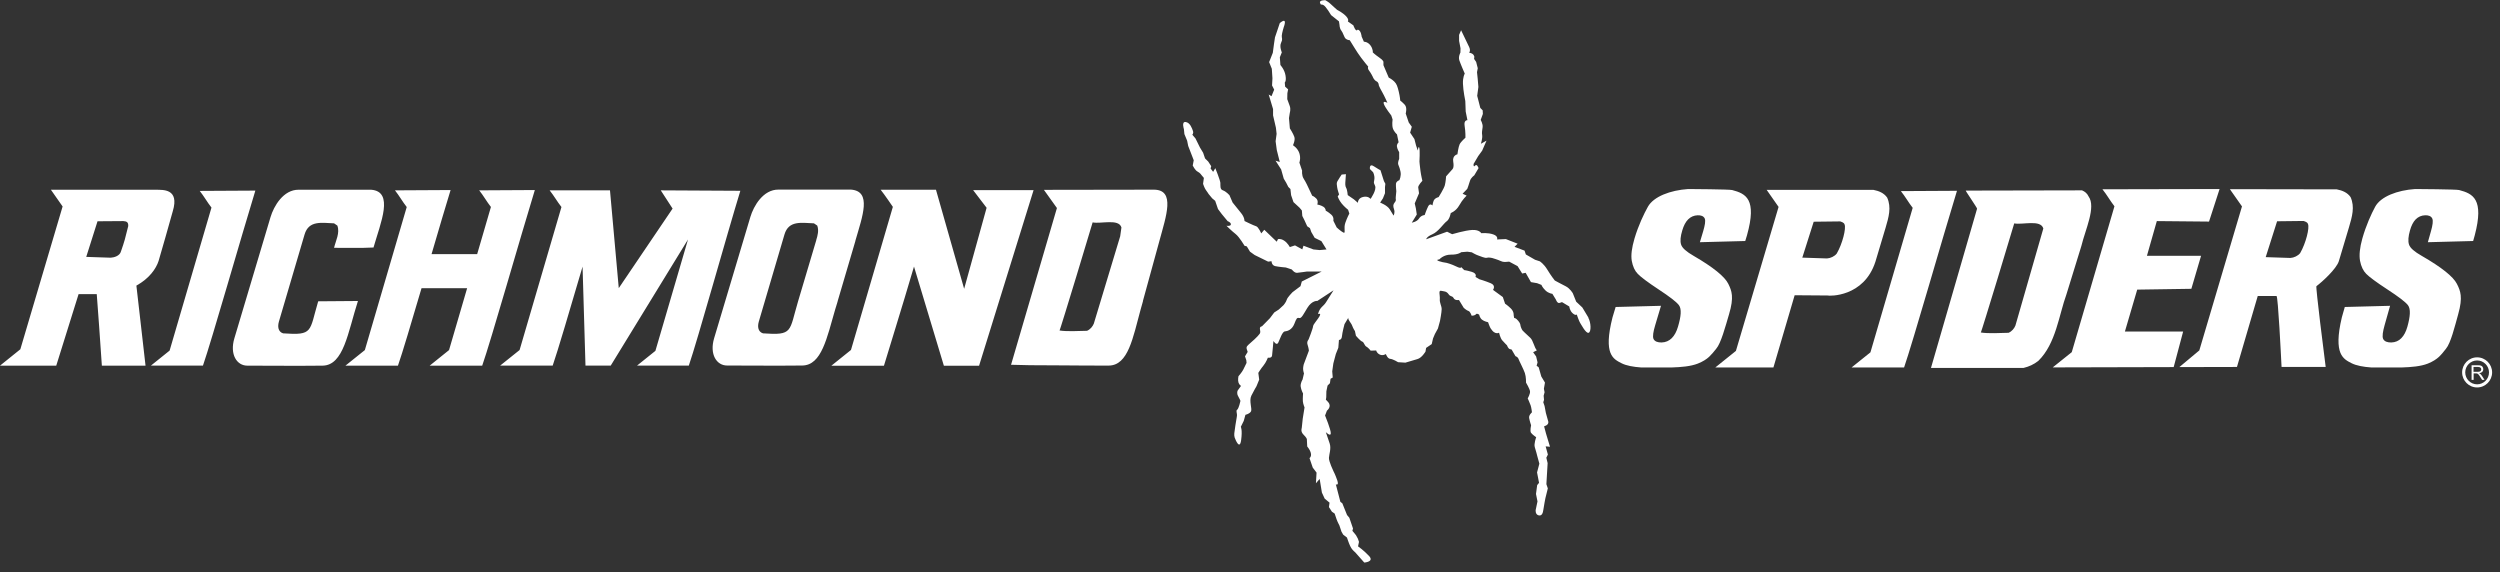
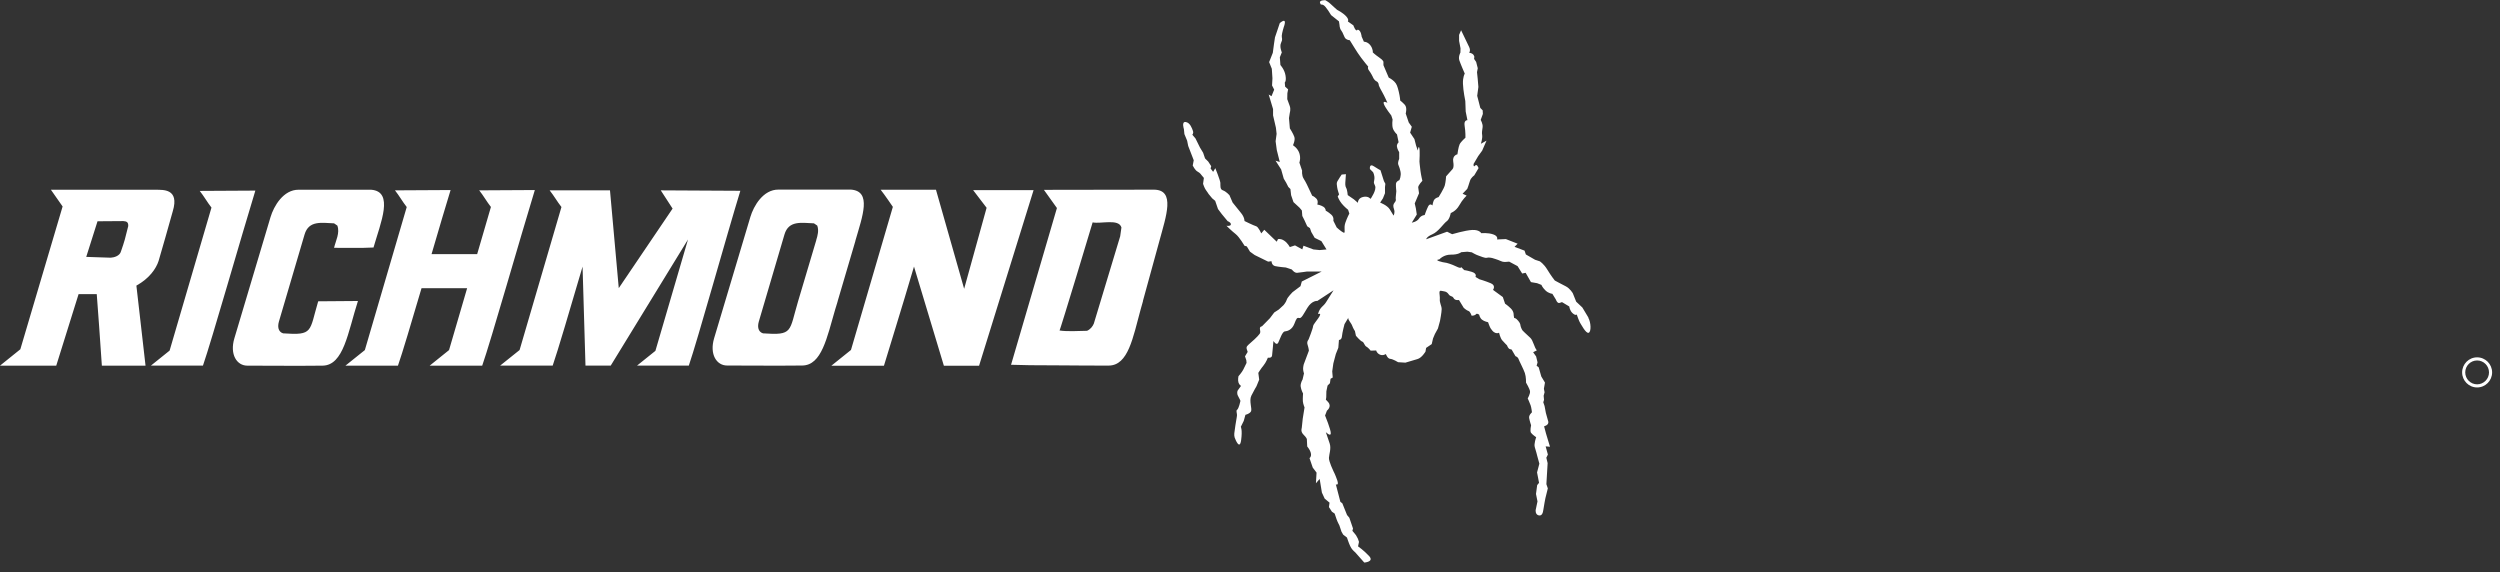
<svg xmlns="http://www.w3.org/2000/svg" width="249" height="57" viewBox="0 0 249 57" fill="none">
  <rect x="0" y="0" width="249" height="57" fill="#333333" stroke="none" />
  <path d="M113.845 29.972L113.789 30.172L113.61 30.819L113.845 29.979V29.972ZM113.845 29.972L113.61 30.812C112.835 33.656 112.37 36.388 110.443 36.412C107.741 36.425 103.887 36.363 102.61 36.375L100.701 36.331L105.269 20.72L103.973 18.909L114.936 18.891C117.092 18.909 116.144 21.523 115.481 23.98L113.783 30.165L113.839 29.966L113.845 29.972ZM108.826 22.151C108.826 22.195 105.56 32.996 105.529 32.916C106.26 33.034 107.444 32.965 108.268 32.947C108.596 32.81 108.826 32.517 108.943 32.237L111.571 23.532L111.695 22.655C111.428 21.753 109.662 22.319 108.832 22.151H108.826ZM6.24 20.571L5.069 18.897H15.598C16.168 18.928 17.903 18.741 17.209 21.037C17.091 21.529 15.796 25.99 15.796 25.99C15.548 26.756 14.885 27.726 13.584 28.448C13.602 28.448 14.346 35.243 14.495 36.419H10.145C10.089 35.33 9.636 29.276 9.636 29.294H7.827L5.602 36.419H0L2.026 34.788L6.234 20.571H6.24ZM9.711 22.045L8.589 25.586L11.024 25.667C11.365 25.648 11.935 25.492 12.053 25.026C12.4 24.03 12.475 23.738 12.772 22.518C12.791 22.101 12.592 22.045 12.283 22.02L9.711 22.039V22.045ZM37.194 24.652C35.887 24.721 34.579 24.677 33.272 24.683C33.439 23.974 33.873 23.203 33.6 22.468L33.272 22.244C32.051 22.201 30.756 21.921 30.334 23.358L27.781 32.026C27.645 32.492 27.676 33.034 28.196 33.202C31.221 33.413 30.793 33.052 31.692 30.01L35.651 29.979C34.648 33.096 34.239 36.394 32.125 36.419C29.467 36.45 27.292 36.419 24.633 36.419C23.592 36.419 22.861 35.311 23.344 33.693L26.945 21.622C27.267 20.54 28.221 18.878 29.752 18.897H36.965C39.264 19.077 37.919 22.163 37.201 24.652H37.194ZM48.901 20.62C48.473 20.079 48.157 19.494 47.729 18.959L53.27 18.928C51.875 23.47 48.888 33.973 48.027 36.419H42.797L44.724 34.869L46.527 28.703H41.985C40.981 32.107 40.057 35.224 39.636 36.419H34.406L36.339 34.869L40.51 20.62C40.082 20.079 39.766 19.494 39.339 18.959L44.879 18.928C44.389 20.521 43.701 22.854 42.982 25.312H47.525L48.894 20.62H48.901ZM21.064 20.676C20.636 20.135 20.32 19.55 19.892 19.015L25.433 18.984C24.051 23.489 21.095 33.867 20.215 36.412H15.034L16.893 34.919L21.064 20.67V20.676ZM55.922 20.62C55.494 20.079 55.172 19.494 54.744 18.959H60.755L61.629 28.697L66.99 20.776L65.812 18.959L73.738 19.003C72.362 23.495 69.493 33.824 68.607 36.412H63.451L65.279 34.944L68.526 23.85L60.83 36.412H58.314L58.023 26.556C56.796 30.725 55.55 34.969 55.048 36.412H49.818L51.751 34.863L55.922 20.614V20.62ZM88.927 20.602C88.927 20.602 88.134 19.426 87.712 18.897H93.222L96.029 28.765L98.266 20.695L96.921 18.934H102.945L97.516 36.425H94.009L91.034 26.55C89.807 30.725 88.431 35.112 88.041 36.425H82.804L84.757 34.857L88.927 20.608V20.602ZM81.299 23.906C81.447 23.433 81.571 22.941 81.398 22.468L81.069 22.244C79.848 22.201 78.553 21.921 78.132 23.358L75.579 32.026C75.442 32.492 75.473 33.034 75.994 33.202C79.012 33.413 78.584 33.052 79.489 30.01C79.489 30.01 81.218 24.173 81.305 23.906H81.299ZM83.443 29.972L83.381 30.172L83.189 30.819L83.443 29.979V29.972ZM85.203 23.98L83.381 30.165L83.443 29.966L83.189 30.806C82.358 33.65 81.838 36.381 79.91 36.406C77.252 36.437 75.077 36.406 72.418 36.406C71.377 36.406 70.646 35.299 71.129 33.681L74.736 21.61C75.058 20.527 76.006 18.866 77.543 18.884H84.757C86.851 19.046 85.909 21.516 85.197 23.974L85.203 23.98Z" fill="white" />
  <path d="M158.203 31.627C157.949 31.186 157.602 30.626 157.602 30.626L156.988 30.047L156.654 29.213C156.654 29.213 156.381 28.728 155.941 28.51C155.501 28.292 154.857 27.938 154.857 27.938C154.857 27.938 154.491 27.483 154.125 26.874C153.76 26.264 153.363 26.027 153.363 26.027L152.892 25.872L151.975 25.343L151.845 24.963L150.847 24.584L151.157 24.273L149.986 23.812L149.106 23.85C149.106 23.85 149.261 23.532 148.728 23.346C148.195 23.159 147.532 23.227 147.532 23.227C147.532 23.227 147.358 22.867 146.633 22.904C145.914 22.941 144.632 23.327 144.632 23.327L144.13 23.078L142.047 23.831C142.047 23.831 142.072 23.588 142.667 23.333C143.262 23.078 143.795 22.244 144.092 22.039C144.39 21.834 144.495 21.218 144.495 21.218C144.495 21.218 145.01 21.043 145.338 20.459C145.66 19.874 146.075 19.482 146.075 19.482L145.673 19.295L146.137 18.816C146.137 18.816 146.305 18.387 146.398 18.044C146.491 17.696 146.832 17.472 146.832 17.472L147.265 16.744C147.265 16.744 147.104 16.271 146.918 16.495C146.732 16.719 146.77 16.327 146.77 16.327L147.228 15.549L147.625 15.002L148.059 14.006L147.501 14.317C147.501 14.317 147.668 13.77 147.625 13.471C147.575 13.172 147.625 12.998 147.668 12.668C147.711 12.339 147.476 11.947 147.476 11.947L147.693 11.349L147.674 10.988L147.439 10.752L147.129 9.545L147.247 8.661L147.179 7.846L147.11 7.187L147.185 6.795L147.024 6.166L146.819 5.867L146.844 5.662C146.844 5.662 146.825 5.314 146.33 5.251C146.528 4.978 146.28 4.586 146.28 4.586L145.524 3.011L145.326 3.478V4.075L145.468 4.816L145.456 5.239C145.456 5.239 145.226 5.637 145.35 6.011C145.474 6.384 145.89 7.33 145.89 7.33C145.89 7.33 145.685 7.659 145.71 8.338C145.728 9.016 145.945 10.067 145.945 10.067L145.983 11.107L146.156 11.971C146.156 11.971 145.778 11.94 145.877 12.538C145.976 13.135 145.958 13.714 145.958 13.714C145.958 13.714 145.505 14.112 145.381 14.367C145.257 14.622 145.158 15.369 145.158 15.369C145.158 15.369 144.632 15.468 144.743 16.109C144.855 16.756 144.638 16.881 144.638 16.881L144.03 17.565C144.03 17.565 143.999 18.1 143.907 18.449C143.814 18.797 143.287 19.631 143.287 19.631C143.287 19.631 142.896 19.712 142.785 20.011C142.68 20.309 142.68 20.465 142.68 20.465C142.68 20.465 142.425 20.185 142.24 20.564C142.054 20.944 141.899 21.417 141.899 21.417C141.899 21.417 141.539 21.435 141.335 21.765C141.13 22.095 140.616 22.176 140.616 22.176L141.112 21.367L141.019 20.745L140.907 20.259L141.335 19.251C141.335 19.251 141.273 18.872 141.254 18.667C141.236 18.461 141.669 18.007 141.669 18.007C141.669 18.007 141.545 17.515 141.477 17.011C141.409 16.507 141.378 16.097 141.378 16.097C141.378 16.097 141.44 14.946 141.36 14.709C141.279 14.473 141.211 14.995 141.211 14.995L141.037 14.479L140.876 13.851L140.449 13.21L140.616 12.625L140.312 12.202L140.009 11.306C140.009 11.306 140.176 10.721 139.922 10.441C139.668 10.161 139.463 10.018 139.463 10.018C139.463 10.018 139.445 9.657 139.315 9.122C139.184 8.587 139.104 8.35 138.868 8.12C138.633 7.883 138.317 7.728 138.317 7.728L137.79 6.49V6.16C137.79 6.16 137.79 6.011 137.375 5.731C136.966 5.451 136.73 5.22 136.73 5.22C136.73 5.22 136.774 4.891 136.489 4.511C136.204 4.138 135.844 4.156 135.844 4.156L135.621 3.646C135.621 3.646 135.565 3.005 135.225 2.949C135.039 3.26 134.797 2.526 134.797 2.526L134.245 2.134C134.245 2.134 134.4 1.979 134.072 1.618C133.737 1.257 133.173 0.977 133.173 0.977C133.173 0.977 132.653 0.523 132.498 0.367C132.343 0.211 132.002 0.019 132.002 0.019C132.002 0.019 131.376 -0 131.475 0.286C131.574 0.566 131.562 0.379 131.81 0.504C132.064 0.628 132.578 1.506 132.578 1.506L133.359 2.128L133.409 2.439C133.409 2.439 133.415 2.831 133.589 3.036C133.762 3.242 133.861 3.677 134.016 3.839C134.177 3.995 134.438 4.007 134.438 4.007C134.438 4.007 134.716 4.474 134.939 4.816C135.163 5.158 135.286 5.382 135.572 5.755C135.857 6.129 136.005 6.309 136.005 6.309L136.278 6.639C136.278 6.639 136.166 6.782 136.359 7.031C136.551 7.28 136.724 7.641 136.724 7.641C136.724 7.641 136.836 7.971 137.09 8.095C137.344 8.219 137.325 8.487 137.325 8.487C137.325 8.487 137.406 8.723 137.66 9.159C137.914 9.601 138.187 10.242 138.187 10.242C138.187 10.242 137.703 9.968 137.827 10.347C137.957 10.727 138.571 11.499 138.571 11.499L138.701 11.897C138.701 11.897 138.62 12.463 138.732 12.793C138.844 13.123 139.141 13.39 139.141 13.39L139.302 14.174C139.302 14.174 139.098 14.348 139.135 14.603C139.166 14.852 139.358 15.157 139.358 15.157V15.823C139.358 15.823 139.191 16.165 139.271 16.402C139.352 16.638 139.389 16.644 139.488 17.086C139.587 17.528 139.377 17.945 139.377 17.945C139.377 17.945 139.048 18.057 139.036 18.324C139.023 18.592 139.073 19.046 139.073 19.046C139.073 19.046 139.042 19.426 139.017 19.643C138.986 19.861 139.11 19.923 138.924 20.147C138.738 20.371 138.738 20.527 138.85 20.857C138.961 21.187 138.8 21.473 138.8 21.473C138.8 21.473 138.651 21.224 138.416 20.844C138.162 20.44 137.462 20.179 137.462 20.179L137.741 19.755L137.945 19.245V18.635L137.982 18.306L137.84 18.038L137.499 16.962C137.499 16.962 137.053 16.713 136.879 16.588C136.352 16.215 136.445 16.837 136.445 16.837L136.755 17.148C136.755 17.148 136.922 17.441 136.892 17.814C136.861 18.194 136.761 18.088 136.953 18.499C137.146 18.909 136.507 19.811 136.507 19.811C136.507 19.811 136.284 19.488 135.751 19.619C135.218 19.749 135.249 20.203 135.249 20.203L134.847 19.855L134.233 19.432C134.233 19.432 134.19 18.891 134.078 18.716C133.967 18.542 133.991 18.219 133.991 18.219L134.053 17.347L133.632 17.385C133.632 17.385 133.291 17.883 133.198 18.069C133.105 18.256 133.149 18.387 133.18 18.642C133.21 18.891 133.372 19.363 133.372 19.363L133.235 19.569C133.235 19.569 133.365 19.948 133.632 20.272C133.898 20.602 134.27 20.894 134.27 20.894L134.394 21.267C134.394 21.267 134.177 21.666 133.991 22.201C133.805 22.736 134.059 23.29 133.805 23.165C133.551 23.041 133.136 22.655 133.136 22.655L132.801 21.983C132.801 21.983 132.894 21.635 132.591 21.373C132.293 21.106 132.039 20.981 132.039 20.981C132.039 20.981 132.07 20.763 131.804 20.589C131.537 20.421 131.203 20.371 131.203 20.371C131.203 20.371 131.339 20.011 131.104 19.774C130.868 19.538 130.695 19.494 130.695 19.494L130.31 18.679C130.31 18.679 130.075 18.15 129.852 17.808C129.629 17.466 129.691 16.999 129.691 16.999L129.418 16.196C129.418 16.196 129.585 15.767 129.412 15.251C129.238 14.734 128.78 14.467 128.78 14.467C128.78 14.467 129.028 13.963 128.916 13.633C128.804 13.303 128.47 12.787 128.47 12.787L128.383 11.766L128.464 11.237C128.464 11.237 128.575 10.901 128.464 10.571C128.352 10.242 128.21 9.875 128.21 9.875L128.222 9.29L128.296 8.898L127.999 8.63L127.962 8.219C127.962 8.219 128.135 8.107 128.036 7.51C127.937 6.913 127.528 6.477 127.528 6.477L127.472 5.706L127.67 5.214C127.67 5.214 127.41 4.642 127.596 4.262C127.782 3.883 127.652 3.833 127.664 3.565C127.677 3.298 127.862 2.7 127.862 2.7C127.862 2.7 128.296 1.611 127.466 2.302L127.199 3.099L126.989 3.715L126.89 4.374L126.772 5.258L126.406 6.185L126.673 6.851L126.735 7.796L126.697 8.512L126.908 8.929L126.642 9.582L126.363 9.414L126.797 10.864V11.492L126.933 12.077L127.082 12.724L127.15 13.334L127.051 14.068L127.168 14.946L127.466 16.134L127.044 16.003L127.602 16.875L127.862 17.795L128.104 18.2L128.315 18.617L128.526 18.828L128.594 19.438L128.829 20.129L129.437 20.689L129.666 20.963L129.709 21.51L129.92 21.927L130.199 22.537L130.471 22.723L130.602 23.103L130.942 23.688L131.612 24.018L132.12 24.845L131.438 24.907L130.818 24.845L129.827 24.472L129.709 24.839L128.984 24.441L128.464 24.609C128.464 24.609 128.253 24.192 127.893 23.962C127.534 23.731 127.286 23.819 127.286 23.819L127.162 24.074L125.923 22.885L125.619 23.246C125.619 23.246 125.34 22.593 125.105 22.531C124.876 22.468 123.952 22.014 123.952 22.014C123.952 22.014 123.971 21.659 123.611 21.218C123.252 20.776 122.769 20.172 122.769 20.172L122.452 19.438C122.452 19.438 122.118 19.065 121.802 18.959C121.486 18.853 121.566 18.48 121.548 18.206C121.523 17.932 121.046 16.75 121.046 16.75L120.829 17.117L120.575 16.781L120.637 16.551L120.339 16.091L120.023 15.779L119.831 15.213L119.515 14.691L119.069 13.788L118.753 13.415C118.753 13.415 118.902 13.291 118.815 13.035C118.728 12.787 118.536 12.214 118.096 12.152C117.656 12.09 117.916 12.855 117.916 12.855L117.966 13.353L118.239 14.012L118.344 14.535L118.895 15.96L118.796 16.489C118.796 16.489 119.032 16.968 119.28 17.092C119.534 17.217 119.676 17.447 119.676 17.447L119.906 17.721L119.825 18.312C119.825 18.312 119.974 18.754 120.104 18.922C120.234 19.09 120.376 19.32 120.376 19.32L120.736 19.755L121.033 20.004L121.312 20.819L121.69 21.323L122.279 22.033C122.279 22.033 122.595 22.132 122.595 22.344C122.595 22.555 122.155 22.487 122.155 22.487C122.155 22.487 122.688 23.016 123.066 23.308C123.444 23.601 123.952 24.478 123.952 24.478L124.181 24.54L124.497 25.063L124.962 25.399L126.307 26.059L126.642 26.015C126.642 26.015 126.642 26.426 127.013 26.507C127.385 26.587 128.073 26.643 128.073 26.643L128.668 26.843C128.668 26.843 128.922 27.197 129.195 27.172C129.468 27.147 130.186 27.042 130.186 27.042H131.643L129.66 28.037L129.529 28.504L128.736 29.101C128.736 29.101 128.222 29.618 128.16 29.854C128.098 30.084 127.85 30.383 127.85 30.383L127.373 30.825L126.914 31.123L126.481 31.696L125.7 32.492C125.266 32.586 125.656 32.965 125.47 33.239C125.285 33.513 124.64 34.085 124.367 34.315C124.095 34.546 124.138 34.676 124.206 34.863L124.268 35.05L124.002 35.491L124.132 35.871L124.157 36.145C124.157 36.145 123.952 36.568 123.828 36.817C123.704 37.072 123.351 37.47 123.351 37.47C123.351 37.47 123.27 37.85 123.351 38.099C123.438 38.347 123.605 38.435 123.605 38.435L123.27 38.901C123.27 38.901 123.147 39.156 123.314 39.449C123.481 39.741 123.549 39.928 123.549 39.928C123.549 39.928 123.388 40.687 123.221 40.811C123.054 40.936 123.264 41.147 123.184 41.527C123.103 41.907 122.967 42.933 122.967 42.933C122.967 42.933 122.886 43.313 122.967 43.562C123.054 43.811 123.481 44.862 123.618 43.829C123.754 42.803 123.587 42.51 123.587 42.51L123.878 41.919L124.045 41.315C124.045 41.315 124.479 41.216 124.603 40.967C124.727 40.712 124.386 39.922 124.634 39.411C124.882 38.907 125.148 38.466 125.148 38.466L125.415 37.812L125.328 37.14C125.328 37.14 125.594 36.699 125.848 36.4C126.096 36.101 126.282 35.622 126.282 35.622C126.282 35.622 126.66 35.703 126.697 35.411C126.735 35.118 126.834 33.961 126.834 33.961C126.834 33.961 127.144 34.471 127.311 34.135C127.478 33.799 127.708 33.027 127.974 33.009C128.247 32.984 128.687 32.835 128.91 32.268C129.133 31.702 129.176 31.615 129.406 31.677C129.635 31.739 129.858 31.235 130.217 30.657C130.682 29.904 131.209 29.972 131.209 29.972L132.82 28.915C132.82 28.915 132.343 29.655 132.076 30.097C131.81 30.539 131.469 30.557 131.271 31.279C131.965 31.055 130.787 32.256 130.787 32.467C130.787 32.679 130.335 33.811 130.335 33.811C130.335 33.811 130.124 34.023 130.236 34.34C130.341 34.658 130.366 34.925 130.366 34.925L129.852 36.294C129.852 36.294 129.79 36.524 129.79 36.736C129.79 36.947 129.877 37.196 129.877 37.196L129.734 37.806C129.734 37.806 129.505 38.167 129.548 38.503C129.591 38.839 129.784 39.194 129.784 39.194C129.784 39.194 129.746 39.698 129.765 39.971C129.79 40.245 129.932 40.581 129.932 40.581L129.753 41.695L129.653 42.641C129.653 42.641 129.511 42.977 129.827 43.288C130.143 43.599 130.162 43.73 130.162 43.73L130.199 44.47C130.509 44.843 130.75 45.366 130.428 45.634L130.75 46.573L131.128 47.071L131.066 48.135L131.438 47.7L131.661 49.062L131.94 49.666L132.423 50.064L132.362 50.506L132.659 50.966L132.932 51.153C132.932 51.153 133.037 51.464 133.124 51.719C133.21 51.974 133.403 52.329 133.403 52.329L133.613 52.957L133.781 53.25L134.159 53.542L134.264 53.853C134.264 53.853 134.437 54.357 134.586 54.587C134.735 54.818 134.977 55.011 134.977 55.011L135.881 56.031C135.881 56.031 136.904 55.963 136.359 55.378C135.813 54.793 135.262 54.419 135.262 54.419L135.355 53.971L135.249 53.66L135.057 53.306L134.698 52.87L134.76 52.64L134.394 51.57L134.165 51.296L133.694 50.126L133.502 49.983L133.049 48.241C133.049 48.241 133.384 48.409 133.192 47.843C133 47.276 132.808 46.922 132.808 46.922C132.808 46.922 132.343 45.957 132.362 45.603C132.38 45.248 132.603 44.675 132.436 44.171C132.269 43.667 132.052 43.039 132.052 43.039C132.052 43.039 132.529 43.518 132.547 43.163C132.566 42.809 131.977 41.384 131.977 41.384L132.163 40.899C132.163 40.899 132.665 40.519 132.306 40.077C132.157 39.897 132.089 39.835 132.058 39.822L132.095 39.555L132.107 38.97L132.225 38.403L132.461 38.167L132.523 37.725L132.74 37.601L132.69 36.985L132.801 36.195L133.049 35.261L133.297 34.639L133.359 33.861C133.359 33.861 133.626 33.874 133.657 33.5C133.688 33.121 133.911 32.287 133.911 32.287L134.295 31.646C134.227 31.845 134.58 32.156 134.679 32.443C134.778 32.723 134.952 32.978 134.952 32.978L135.051 33.444C135.051 33.444 135.503 33.973 135.677 34.023C135.85 34.067 135.9 34.427 136.086 34.521C136.272 34.614 136.52 34.925 136.52 34.925L137.071 34.907C137.071 34.907 137.102 35.155 137.418 35.311C137.734 35.467 138.032 35.261 138.032 35.261C138.032 35.261 138.193 35.722 138.459 35.74C138.726 35.753 139.253 36.076 139.253 36.076L139.978 36.12L141.174 35.765C141.614 35.647 141.979 35.019 141.979 35.019L142.041 34.651L142.599 34.272L142.729 33.712L142.915 33.27L143.219 32.716L143.423 31.97C143.423 31.97 143.59 31.105 143.59 30.787C143.59 30.47 143.374 30.171 143.405 29.792C143.436 29.412 143.243 28.902 143.529 28.964C143.814 29.027 144.068 28.995 144.272 29.294C144.477 29.593 144.638 29.425 144.78 29.692C144.923 29.96 145.313 29.879 145.313 29.879L145.79 30.663C145.79 30.663 146.088 30.931 146.261 30.974C146.435 31.018 146.577 31.447 146.577 31.447C146.577 31.447 146.893 31.447 146.999 31.304C147.11 31.161 147.327 31.347 147.327 31.347C147.327 31.347 147.377 31.646 147.6 31.833C147.823 32.019 148.213 32.094 148.213 32.094C148.213 32.094 148.387 32.611 148.486 32.735C148.579 32.859 148.709 33.077 148.945 33.158C149.18 33.233 149.304 33.139 149.304 33.139C149.304 33.139 149.434 33.675 149.608 33.88C149.781 34.085 150.097 34.396 150.097 34.396C150.097 34.396 150.209 34.726 150.382 34.77L150.556 34.813L150.94 35.473C150.94 35.473 151.176 35.547 151.238 35.74C151.3 35.927 151.746 36.773 151.876 37.153C152.006 37.532 151.994 38.111 151.994 38.111C151.994 38.111 152.359 38.721 152.39 38.976C152.421 39.225 152.161 39.685 152.161 39.685C152.161 39.685 152.372 40.139 152.452 40.376C152.533 40.612 152.582 41.067 152.582 41.067C152.582 41.067 152.254 41.334 152.303 41.633C152.353 41.931 152.496 42.355 152.496 42.355C152.496 42.355 152.372 42.921 152.483 43.095C152.595 43.269 153.004 43.549 153.004 43.549C153.004 43.549 152.756 44.215 152.867 44.545C152.979 44.875 153.109 45.41 153.109 45.41L153.32 46.181L153.183 46.704L153.09 47.052L153.289 48.091L153.103 48.315L152.985 49.199L153.134 49.94L152.954 50.792C152.954 50.792 152.892 51.234 153.239 51.327C153.586 51.42 153.679 51.072 153.723 50.742C153.766 50.412 153.921 49.622 153.921 49.622L154.163 48.645L154.02 48.222L154.144 46.125L154.014 45.59L154.169 45.273L153.946 44.458L154.379 44.495L153.983 43.182L153.791 42.46C153.791 42.46 154.274 42.348 154.212 42L153.97 41.135L153.84 40.444L153.71 40.065L153.785 39.828L153.747 39.418L153.84 39.069L153.772 38.721L153.878 38.105L153.512 37.495L153.252 36.58L153.047 36.437L153.14 36.089L152.998 35.504L152.7 35.081L153.072 34.894C152.824 34.645 152.7 33.899 152.421 33.65C151.95 33.227 151.647 32.915 151.647 32.915C151.647 32.915 151.554 32.791 151.473 32.555C151.393 32.318 151.485 32.287 151.219 31.957C150.953 31.627 150.81 31.677 150.81 31.677L150.76 31.379C150.76 31.379 150.804 31.049 150.488 30.731C150.172 30.42 149.905 30.246 149.905 30.246L149.682 29.587L148.703 28.871C148.703 28.871 149.031 28.442 148.48 28.211C147.928 27.981 147.346 27.813 147.346 27.813L146.955 27.577C146.955 27.577 147.16 27.247 146.577 27.073C145.995 26.905 145.84 26.905 145.84 26.905L145.524 26.594C145.524 26.594 145.567 26.799 145.065 26.55C144.563 26.301 144.092 26.183 144.092 26.183C143.597 26.121 142.76 25.897 143.361 25.835C143.361 25.835 143.783 25.349 144.52 25.362C145.257 25.374 145.536 25.119 145.536 25.119L146.15 25.069L146.59 25.131C146.59 25.131 146.986 25.368 147.222 25.443C147.457 25.517 147.91 25.735 148.096 25.673C148.282 25.611 148.622 25.698 148.622 25.698C148.622 25.698 149.205 25.866 149.453 25.99C149.707 26.115 149.911 26.096 150.11 26.077L150.314 26.059L151.151 26.507L151.609 27.241L151.956 27.172L152.483 28.099L153.097 28.205L153.524 28.373C153.524 28.373 153.605 28.61 153.921 28.921C154.237 29.232 154.615 29.263 154.615 29.263L154.962 29.829C154.962 29.829 155.105 30.252 155.34 30.171L155.575 30.091L156.301 30.526C156.301 30.526 156.338 30.937 156.635 31.198C156.933 31.466 157.044 31.323 157.044 31.323C157.044 31.323 157.286 32.032 157.379 32.156C157.472 32.281 157.949 33.239 158.228 33.146C158.507 33.046 158.457 32.107 158.203 31.665V31.627Z" fill="white" />
-   <path fill-rule="evenodd" clip-rule="evenodd" d="M166.508 36.599H163.452C162.672 36.543 161.971 36.419 161.5 36.176C161.395 36.12 161.29 36.07 161.184 36.008C161.079 35.946 160.98 35.884 160.881 35.803C160.689 35.647 160.515 35.436 160.397 35.131C160.156 34.508 160.131 33.476 160.608 31.603L160.918 30.576L165.435 30.458L164.859 32.387C164.667 33.028 164.587 33.507 164.686 33.749C164.81 34.023 165.126 34.117 165.497 34.11C165.894 34.098 166.235 33.955 166.508 33.681C166.78 33.413 166.985 33.028 167.127 32.542C167.431 31.522 167.505 30.775 167.22 30.396C166.966 30.06 166.278 29.537 165.2 28.828C164.116 28.112 163.428 27.596 163.124 27.278C162.827 26.98 162.628 26.55 162.523 25.978C162.43 25.418 162.523 24.684 162.796 23.756C163.192 22.425 163.738 21.299 164.128 20.596C164.698 19.575 166.365 18.947 168.144 18.828C168.305 18.828 172.24 18.853 172.525 18.928C173.894 19.289 175.01 19.83 174 23.433L173.826 24.005L169.309 24.124L169.637 23.029C169.811 22.437 169.891 21.996 169.792 21.765C169.68 21.517 169.402 21.429 169.086 21.442C168.72 21.454 168.398 21.591 168.137 21.852C167.883 22.108 167.691 22.481 167.555 22.948C167.375 23.539 167.326 24.012 167.437 24.354C167.542 24.709 167.989 25.082 168.67 25.474C170.653 26.625 171.781 27.552 172.134 28.261C172.488 28.977 172.723 29.593 172.215 31.292C172.029 31.914 171.831 32.636 171.614 33.276C171.397 33.917 171.174 34.459 170.932 34.739C170.808 34.888 170.697 35.025 170.585 35.162C170.474 35.292 170.356 35.417 170.226 35.541C169.966 35.778 169.631 36.002 169.104 36.213C168.391 36.493 167.45 36.568 166.514 36.599H166.508ZM239.229 36.599H236.174C235.394 36.543 234.693 36.419 234.216 36.176C234.111 36.12 234.005 36.07 233.9 36.008C233.795 35.946 233.696 35.884 233.596 35.803C233.404 35.647 233.225 35.436 233.101 35.131C232.853 34.508 232.803 33.476 233.249 31.603L233.541 30.576L238.052 30.458L237.507 32.387C237.327 33.028 237.253 33.507 237.358 33.749C237.488 34.023 237.804 34.117 238.176 34.11C238.573 34.098 238.913 33.955 239.174 33.681C239.44 33.413 239.638 33.028 239.775 32.542C240.06 31.522 240.122 30.775 239.831 30.396C239.57 30.06 238.87 29.537 237.786 28.828C236.689 28.112 235.995 27.596 235.679 27.278C235.381 26.98 235.17 26.55 235.059 25.978C234.96 25.418 235.028 24.684 235.288 23.756C235.666 22.425 236.187 21.299 236.565 20.596C237.116 19.575 238.771 18.947 240.549 18.828C240.711 18.828 244.646 18.853 244.931 18.928C246.306 19.289 247.434 19.83 246.486 23.433L246.325 24.005L241.814 24.124L242.123 23.029C242.291 22.437 242.359 21.996 242.254 21.765C242.136 21.517 241.863 21.429 241.541 21.442C241.175 21.454 240.859 21.591 240.599 21.852C240.351 22.108 240.165 22.481 240.035 22.948C239.868 23.539 239.824 24.012 239.936 24.354C240.047 24.709 240.5 25.082 241.188 25.474C243.189 26.625 244.336 27.552 244.701 28.261C245.067 28.977 245.315 29.593 244.838 31.292C244.664 31.914 244.478 32.636 244.274 33.276C244.069 33.917 243.852 34.459 243.617 34.739C243.493 34.888 243.388 35.025 243.276 35.162C243.165 35.292 243.053 35.417 242.923 35.541C242.663 35.778 242.334 36.002 241.814 36.213C241.107 36.493 240.165 36.568 239.229 36.599ZM223.297 20.552L222.095 18.841L232.741 18.86C233.287 18.965 233.795 19.171 234.117 19.631C234.557 20.608 234.266 21.591 233.962 22.624L232.946 26.021C232.692 26.799 231.303 28.062 230.715 28.504C230.628 28.579 231.483 35.361 231.638 36.549H227.244C227.189 35.448 226.897 29.537 226.743 29.481H224.871L222.801 36.549L217.063 36.562L219.052 34.901L223.303 20.552H223.297ZM226.798 22.039L225.664 25.611L228.124 25.692C228.471 25.673 228.887 25.48 229.097 25.206C229.661 24.236 230.052 22.68 229.872 22.307C229.81 22.12 229.606 22.07 229.432 22.008L226.792 22.039H226.798ZM221.072 18.822L220.019 22.07L214.819 22.02L213.834 25.48H219.226L218.259 28.765L212.867 28.846C212.396 30.47 211.963 31.957 211.64 33.021H217.441C217.143 34.16 216.796 35.429 216.499 36.562L204.452 36.593L206.348 35.075L210.599 20.546C210.165 19.992 209.843 19.395 209.403 18.853L221.078 18.828L221.072 18.822ZM200.616 22.251C200.616 22.294 197.319 33.196 197.288 33.115C198.026 33.239 199.222 33.164 200.052 33.146C200.38 33.009 200.616 32.717 200.734 32.43L203.516 22.755C203.243 21.84 201.459 22.413 200.622 22.251H200.616ZM192.324 36.649C192.702 35.373 195.559 25.474 196.916 20.788C196.978 20.776 195.739 18.984 195.788 18.984L207.371 18.959C207.65 19.077 207.879 19.258 208.021 19.563C208.79 20.614 207.687 22.898 207.309 24.485L205.815 29.325C205.078 31.341 204.768 34.247 203.014 35.946C202.568 36.3 202.078 36.518 201.552 36.643H192.324V36.649ZM177.142 20.602L175.958 18.909H186.586C187.137 19.015 187.639 19.221 187.962 19.681C188.402 20.658 188.11 21.641 187.807 22.674L186.79 26.071C185.644 29.612 182.18 29.493 182.025 29.431L178.747 29.406L176.633 36.599H170.845L172.897 34.95L177.148 20.602H177.142ZM180.643 22.089L179.509 25.66L181.969 25.741C182.316 25.723 182.731 25.53 182.942 25.25C183.506 24.279 183.896 22.73 183.717 22.35C183.655 22.164 183.45 22.114 183.283 22.052L180.643 22.083V22.089ZM190.509 20.708C190.081 20.16 189.759 19.569 189.325 19.034L194.915 19.003C193.52 23.551 190.533 34.029 189.647 36.599H184.417L186.295 35.093L190.502 20.708H190.509Z" fill="white" />
  <path d="M246.721 38.59C245.897 38.59 245.228 37.918 245.228 37.091C245.228 36.263 245.897 35.591 246.721 35.591C247.545 35.591 248.215 36.263 248.215 37.091C248.215 37.918 247.545 38.59 246.721 38.59ZM246.721 35.902C246.07 35.902 245.537 36.437 245.537 37.091C245.537 37.744 246.07 38.279 246.721 38.279C247.372 38.279 247.905 37.744 247.905 37.091C247.905 36.437 247.372 35.902 246.721 35.902Z" fill="white" />
-   <path d="M246.17 37.844V36.381H246.814C246.945 36.381 247.044 36.394 247.112 36.419C247.18 36.444 247.236 36.493 247.273 36.556C247.31 36.624 247.335 36.693 247.335 36.773C247.335 36.879 247.304 36.966 247.236 37.035C247.168 37.103 247.068 37.153 246.926 37.172C246.976 37.197 247.019 37.221 247.044 37.246C247.099 37.296 247.155 37.364 247.205 37.439L247.459 37.837H247.217L247.025 37.532C246.969 37.445 246.92 37.377 246.889 37.333C246.852 37.29 246.821 37.252 246.79 37.234C246.759 37.215 246.734 37.203 246.703 37.197C246.678 37.197 246.647 37.19 246.598 37.19H246.374V37.837H246.182L246.17 37.844ZM246.362 37.029H246.777C246.864 37.029 246.932 37.022 246.982 37.004C247.031 36.985 247.068 36.954 247.093 36.916C247.118 36.879 247.13 36.829 247.13 36.786C247.13 36.717 247.106 36.661 247.056 36.618C247.007 36.574 246.926 36.549 246.821 36.549H246.362V37.035V37.029Z" fill="white" />
</svg>